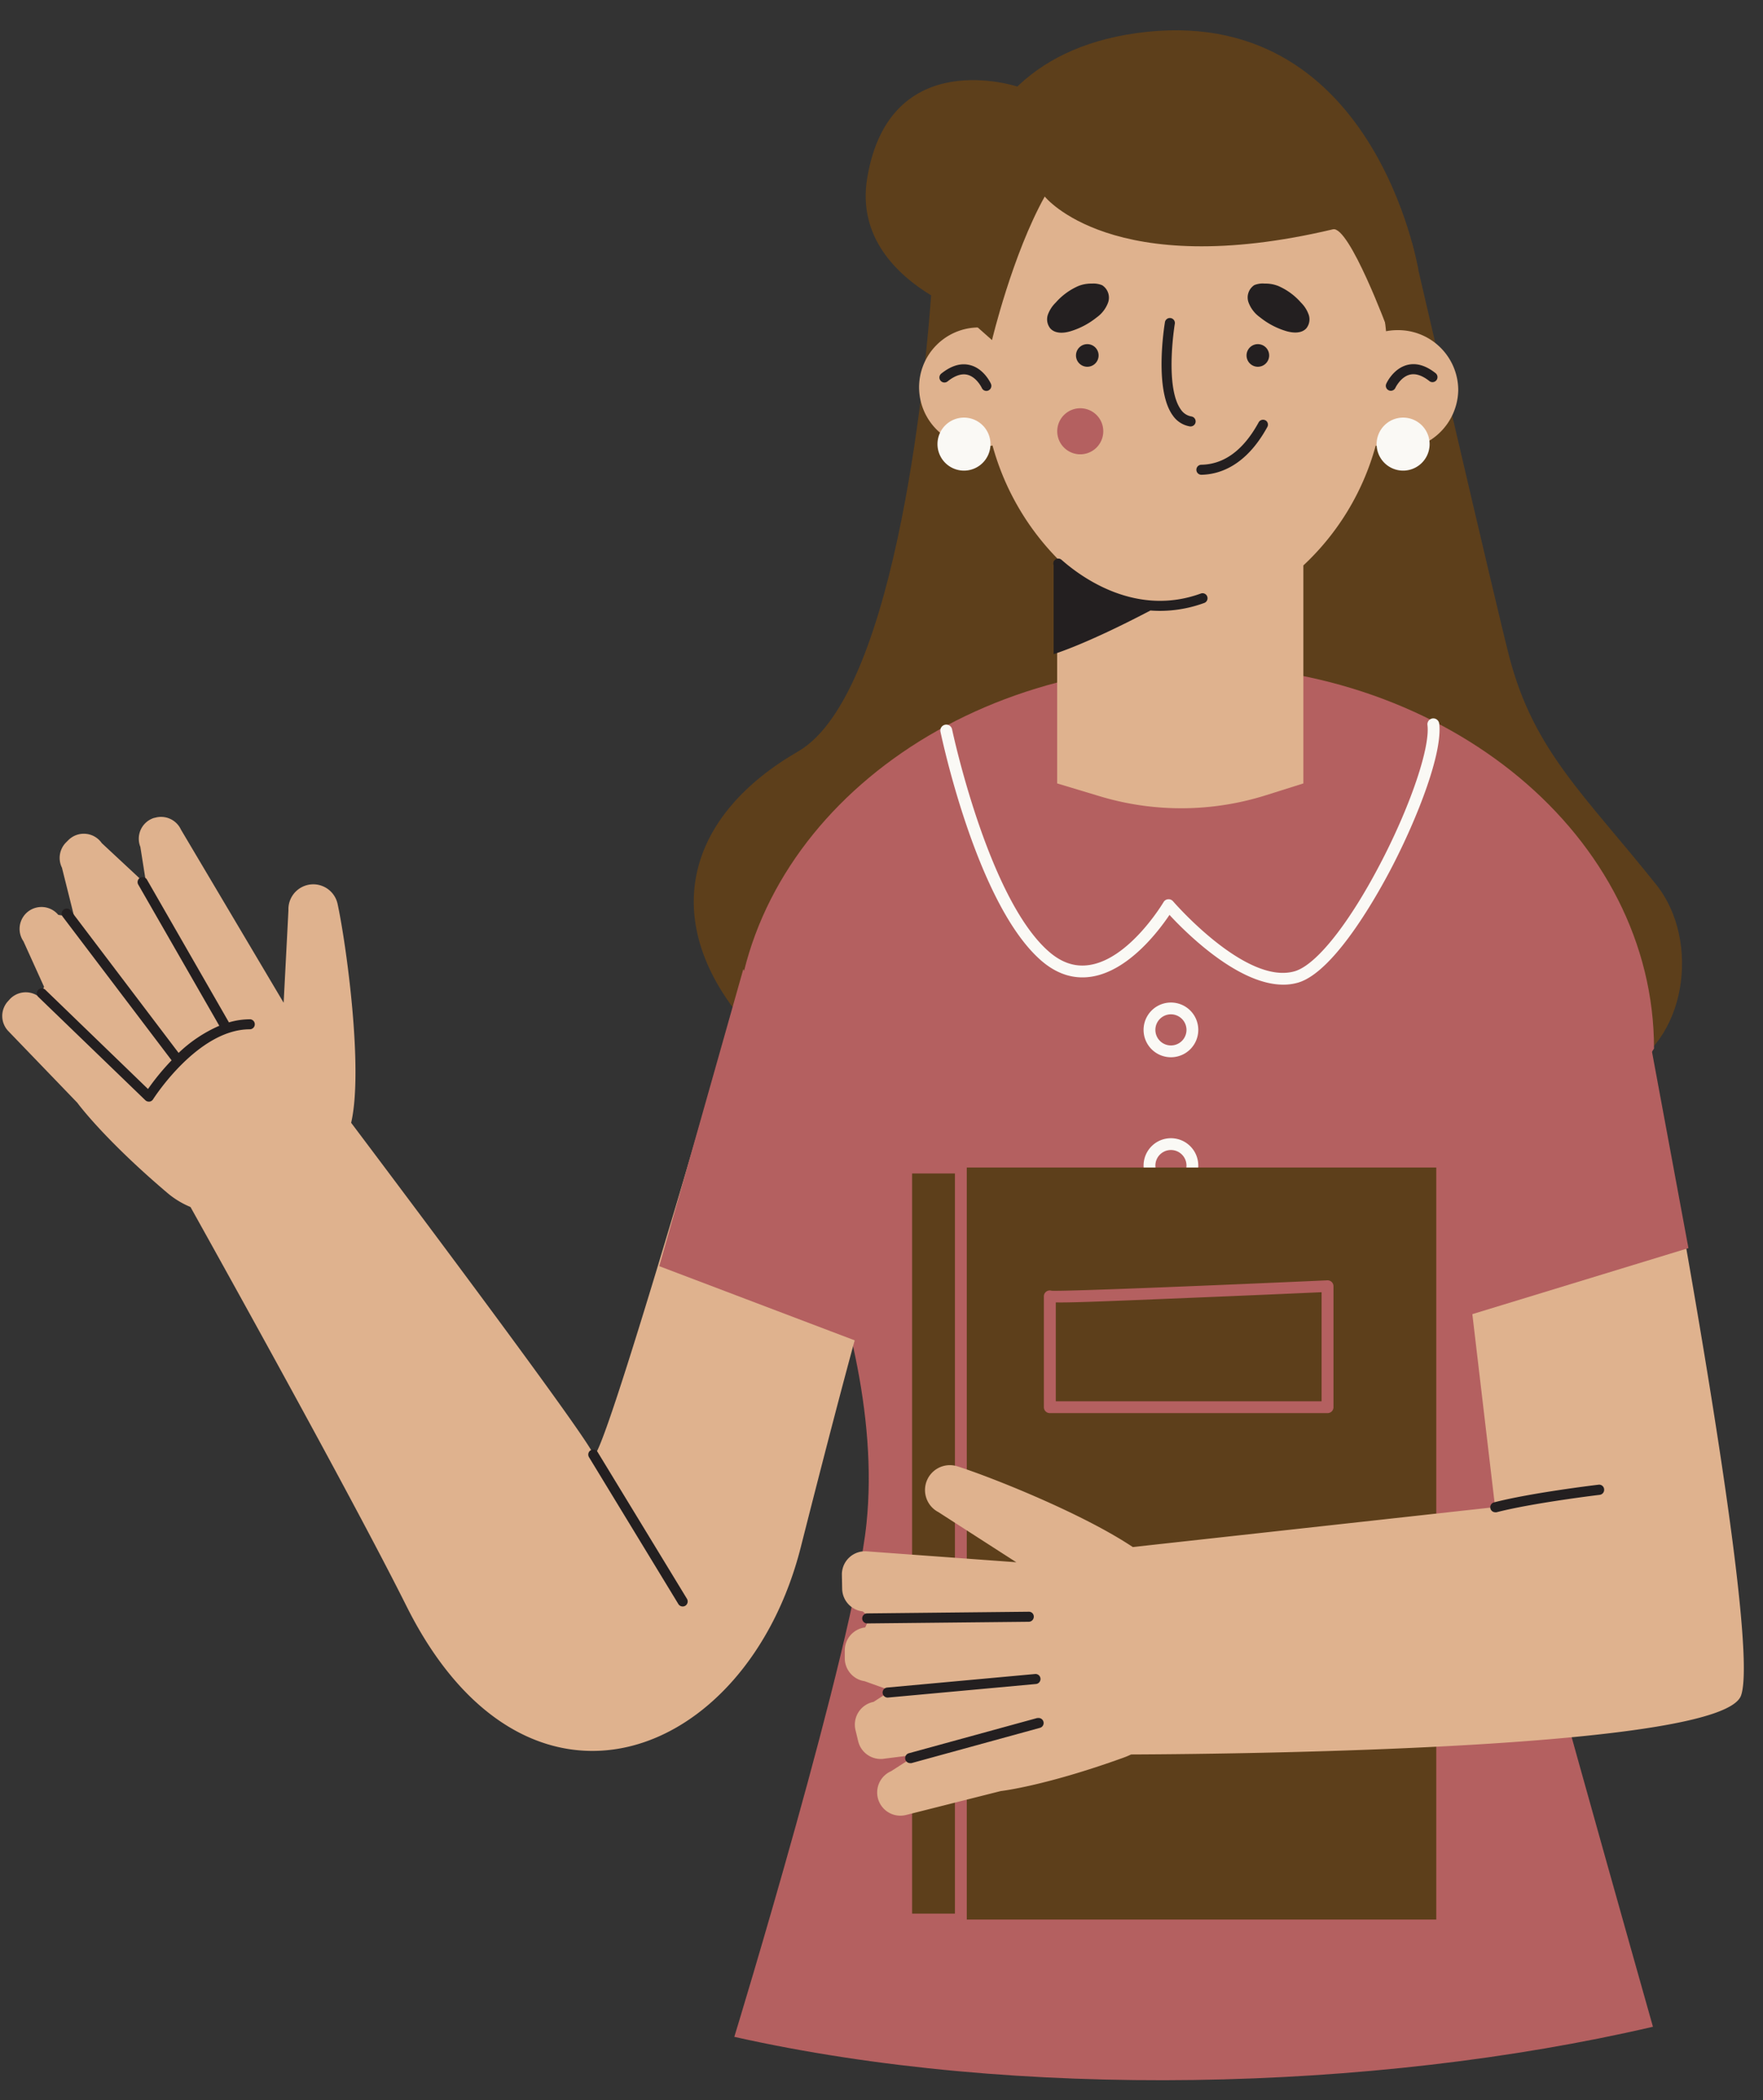
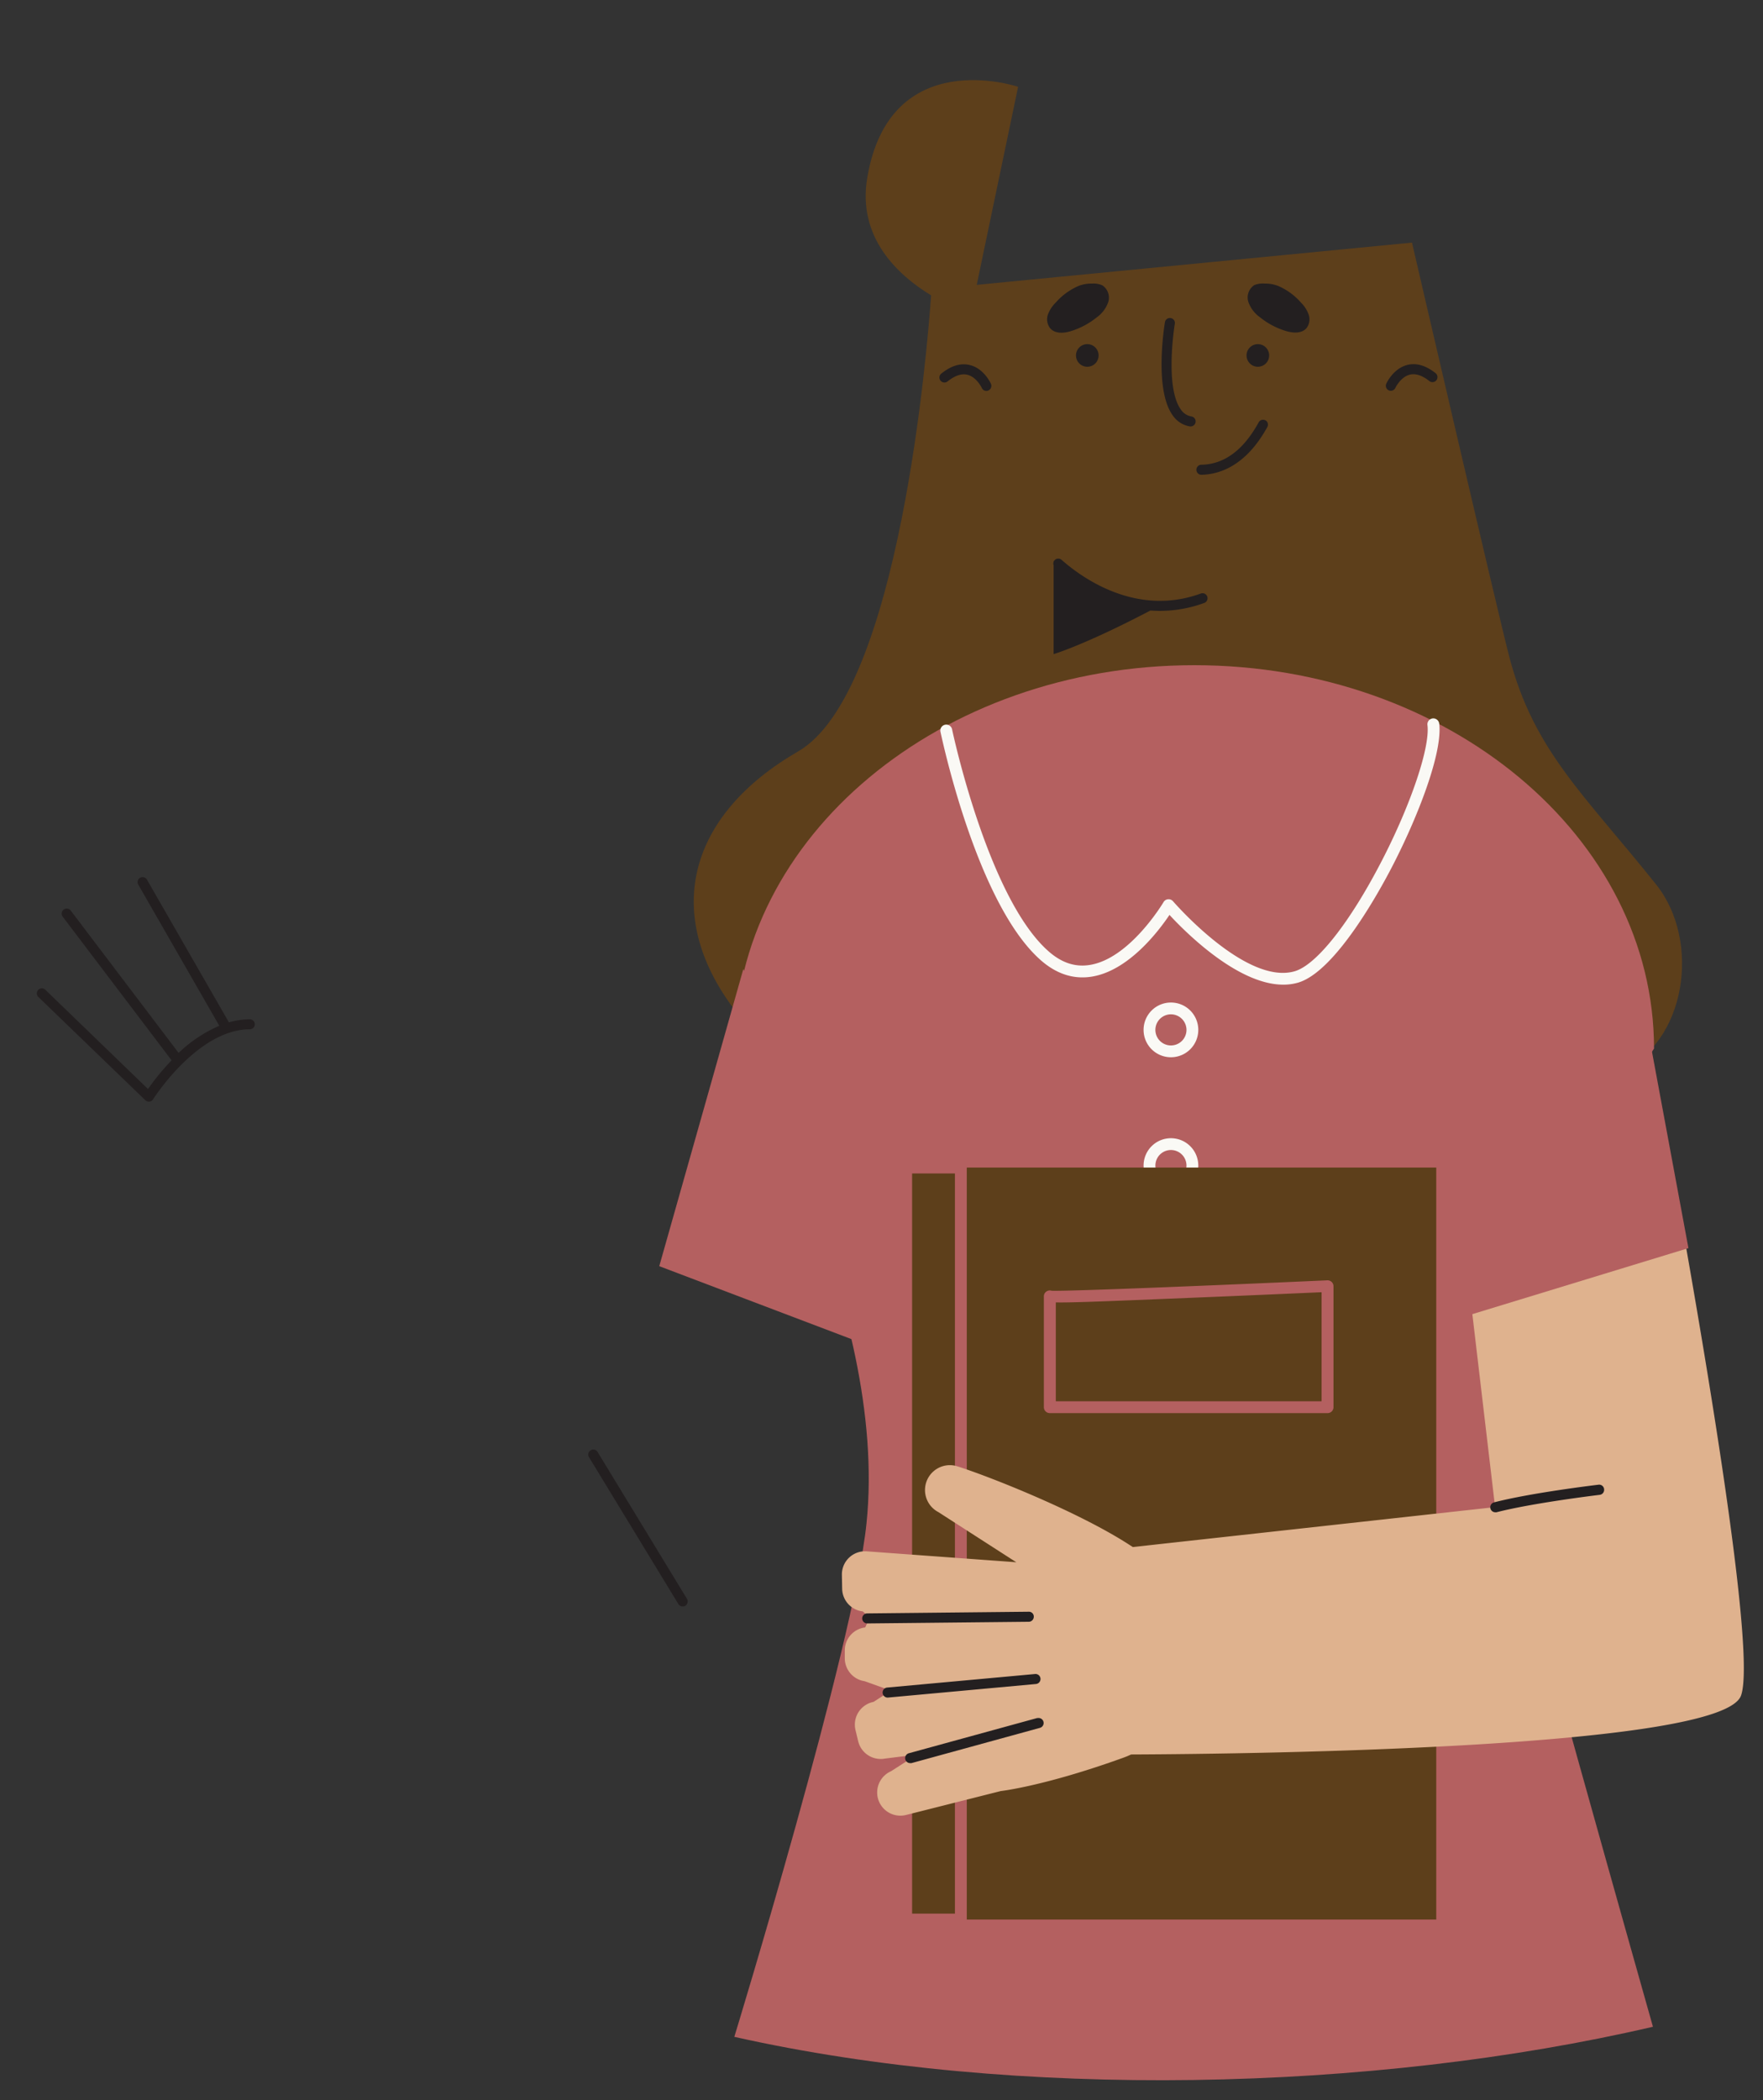
<svg xmlns="http://www.w3.org/2000/svg" fill="#000000" height="464.3" preserveAspectRatio="xMidYMid meet" version="1" viewBox="-0.5 -6.7 389.9 464.3" width="389.9" zoomAndPan="magnify">
  <rect x="-0.5" y="-6.7" width="389.9" height="464.3" fill="#333333" stroke="none" />
  <g data-name="Layer 3">
    <g id="change1_1">
      <path d="M357.42,230.42c-15.18,6.46-176.62,12.4-196.31-15-14.84-20.62-9.28-42,14.92-56,22.44-13,28.61-89.71,29.39-100.82-7.36-4.48-16.36-12.79-14.12-26,5-29.7,33.36-20.11,33.36-20.11l-9.15,43.79,96.26-9.34s18.83,81.26,21.53,91.62c5.44,20.83,16.71,30.54,32.52,50.37C375.67,201.28,372.6,224,357.42,230.42Z" fill="#5d3f1b" />
    </g>
    <g id="change2_1">
      <path d="M330.93,317.9c1.88,9.41,34.13,123.5,34.13,123.5C303,455.83,224.22,457.61,161.9,443.63c0,0,26.47-86.54,29.23-113.5,5-48.24-29.16-105-29.16-105,0-46.81,45.51-84.76,101.66-84.76s101.67,38,101.67,84.76C365.3,225.08,330,279.77,330.93,317.9Z" fill="#b46060" />
    </g>
    <g id="change3_1">
-       <path d="M191.33,279.82s-2.73,8.24-14.73,55.55-60.72,66-87.19,13.06c-12.46-24.92-43.17-80-47.78-88.27A19.33,19.33,0,0,1,36.46,257c-14.13-12-19.87-19.9-19.87-19.9L1.35,221.28a4.83,4.83,0,0,1-.11-6.59l.36-.4a4.84,4.84,0,0,1,6.53-.61l1.12-2.19L4.69,201.42a4.84,4.84,0,0,1,7.7-5.85l3.56.57-2.75-11a4.86,4.86,0,0,1,.91-5.59l.5-.5a4.84,4.84,0,0,1,7.4.66l9.85,9.17-1.32-8.34a4.83,4.83,0,0,1,3.07-6.42l.09,0a4.85,4.85,0,0,1,5.83,2.62L62.23,215l1.06-20.45a5.5,5.5,0,0,1,10.87-1.4c1.89,8.73,5.75,36.53,3,48.39,10.14,13.47,52.35,69.63,53.59,73.36,1.41,4.24,29.55-93.68,29.55-93.68Z" fill="#dfb28e" />
-     </g>
+       </g>
    <g id="change2_2">
      <path d="M192.84,269,191,290.58,145.3,273.24l18.59-65.67Z" fill="#b46060" />
    </g>
    <g id="change3_2">
-       <path d="M322,79.52a13.4,13.4,0,0,1-18.25,12.29,56.56,56.56,0,0,1-16,26.5v48.2l-8.25,2.6a62.38,62.38,0,0,1-36.7.26l-9.5-2.86V117h.26A57.3,57.3,0,0,1,219,91.79a13.22,13.22,0,1,1-2.84-26.09c.22,0,.43,0,.65,0,2.9-27.4,21.74-48.55,44.57-48.55,23.06,0,42,21.58,44.65,49.38a13.55,13.55,0,0,1,2.56-.24A13.3,13.3,0,0,1,322,79.52Z" fill="#dfb28e" />
-     </g>
+       </g>
    <g id="change2_3">
-       <path d="M243.47,89.17a5.09,5.09,0,1,1-4.54-5.58A5.08,5.08,0,0,1,243.47,89.17Z" fill="#b46060" />
-     </g>
+       </g>
    <g id="change4_1">
      <path d="M288.92,62.86a3.18,3.18,0,0,1-.49,3c-1.08,1.24-3.05,1.09-4.62.6a17,17,0,0,1-5.64-3,7,7,0,0,1-2.57-3.36,3.27,3.27,0,0,1,1.29-3.76A4.9,4.9,0,0,1,279.2,56a7.67,7.67,0,0,1,3,.53,14.14,14.14,0,0,1,5,3.65A7.08,7.08,0,0,1,288.92,62.86ZM236.37,66.5a17.14,17.14,0,0,0,5.64-3,7,7,0,0,0,2.57-3.36,3.27,3.27,0,0,0-1.3-3.76A4.88,4.88,0,0,0,241,56a7.73,7.73,0,0,0-3,.53,14.23,14.23,0,0,0-5,3.65,7.2,7.2,0,0,0-1.75,2.68,3.2,3.2,0,0,0,.49,3C232.83,67.14,234.79,67,236.37,66.5Zm43,19.74a1.11,1.11,0,0,0-1.51.44c-3.35,6.12-7.61,9.28-12.66,9.37a1.11,1.11,0,0,0,0,2.22h0c4.05-.08,9.87-2,14.56-10.53A1.1,1.1,0,0,0,279.39,86.24ZM240.22,69.4a2.5,2.5,0,1,0,2.23,2.74A2.5,2.5,0,0,0,240.22,69.4Zm37.72,0a2.5,2.5,0,1,0,2.23,2.74A2.5,2.5,0,0,0,277.94,69.4ZM262.68,87.58h.17a1.11,1.11,0,0,0,.17-2.2,3.52,3.52,0,0,1-2.37-1.54c-3.6-5-1.37-18.71-1.35-18.84a1.11,1.11,0,1,0-2.18-.37c-.1.6-2.41,14.79,1.73,20.5A5.72,5.72,0,0,0,262.68,87.58Zm2.46,36.92c-14.31,5.25-26.35-3.44-30.86-7.42a1.1,1.1,0,0,0-1.56.09,2.12,2.12,0,0,0-.12.2.6.6,0,0,0-.08-.08v.23a1,1,0,0,0,0,.74v19.66s6.83-2,21.4-9.64c.69.05,1.4.08,2.11.08a28.51,28.51,0,0,0,9.87-1.78,1.11,1.11,0,0,0-.76-2.08Zm51.93-48.63c-2.16-1.74-4.27-2.38-6.27-1.9-3.13.75-4.65,4-4.71,4.16a1.1,1.1,0,0,0,.55,1.47,1.06,1.06,0,0,0,.46.1,1.11,1.11,0,0,0,1-.65s1.15-2.43,3.21-2.92c1.29-.31,2.76.18,4.37,1.47a1.11,1.11,0,0,0,1.38-1.73ZM213.94,74c-2-.48-4.1.16-6.27,1.9a1.1,1.1,0,0,0-.17,1.55,1.11,1.11,0,0,0,1.56.18c1.6-1.28,3.06-1.78,4.35-1.48,2.08.49,3.22,2.91,3.23,2.93a1.1,1.1,0,0,0,1,.65,1,1,0,0,0,.45-.1,1.12,1.12,0,0,0,.56-1.47C218.59,78,217.07,74.72,213.94,74Z" fill="#231f20" />
    </g>
    <g id="change1_2">
-       <path d="M250.86.62C303.45-6.71,313.19,53,313.19,53c-2.48.74-6.73,13.29-6.73,13.29S297.89,43.15,294.29,44c-48.83,11.57-63.74-7.25-63.74-7.25-7.16,12.85-11.66,31.74-11.66,31.74l-7.57-6.69S201.4,7.52,250.86.62Z" fill="#5d3f1b" />
-     </g>
+       </g>
    <g id="change5_1">
-       <path d="M218.55,91.49a5.86,5.86,0,1,1-5.86-5.86A5.86,5.86,0,0,1,218.55,91.49Zm91.26-5.86a5.86,5.86,0,1,0,5.86,5.86A5.86,5.86,0,0,0,309.81,85.63Z" fill="#faf9f5" />
-     </g>
+       </g>
    <g id="change5_2">
      <path d="M283.29,211c-10,0-21.49-11.46-25.15-15.42-2.41,3.58-9.07,12.39-17.27,13.66-4.05.63-7.88-.66-11.38-3.81-14-12.56-21.66-48.8-22-50.34a1.31,1.31,0,0,1,2.57-.54c.07.37,7.86,37,21.17,48.93,2.93,2.64,5.95,3.68,9.23,3.17,8.9-1.37,16.29-13.77,16.36-13.89a1.27,1.27,0,0,1,1-.64,1.29,1.29,0,0,1,1.11.45c.16.18,16.14,18.63,26.92,15.46,4.83-1.42,12.21-10.78,19.25-24.43,6.46-12.5,10.7-25.12,10.09-30a1.31,1.31,0,0,1,1.13-1.46,1.32,1.32,0,0,1,1.47,1.13c.79,6.38-4.63,20.44-10.36,31.54-2.8,5.42-12.58,23.31-20.84,25.74A11.62,11.62,0,0,1,283.29,211Zm-18.78,10a6.05,6.05,0,1,0-6.05,6.05A6.05,6.05,0,0,0,264.51,221Zm-2.61,0a3.44,3.44,0,1,1-3.44-3.44A3.45,3.45,0,0,1,261.9,221Zm2.61,30a6.05,6.05,0,1,0-6.05,6.05A6.05,6.05,0,0,0,264.51,251Zm-2.61,0a3.44,3.44,0,1,1-3.44-3.44A3.44,3.44,0,0,1,261.9,251Z" fill="#faf9f5" />
    </g>
    <g id="change1_3">
      <path d="M317.14,417.7H199.94V251.43h117.2Z" fill="#5d3f1b" />
    </g>
    <g id="change2_4">
      <path d="M212,419H199.94a1.31,1.31,0,0,1-1.31-1.31V251.43a1.31,1.31,0,0,1,1.31-1.3H212a1.31,1.31,0,0,1,1.31,1.3V417.7A1.31,1.31,0,0,1,212,419Zm-10.78-2.61h9.47V252.74h-9.47Z" fill="#b46060" />
    </g>
    <g id="change3_3">
      <path d="M384.53,368.2c-4.25,11.53-106.28,12.89-134.88,13a18.39,18.39,0,0,1-1.7.71c-17.43,6.3-27.13,7.38-27.13,7.38l-21,5.3a5.13,5.13,0,0,1-3.25-9.69l5.74-3.68-7.1.89a5.13,5.13,0,0,1-5.92-3.84l-.59-2.46a5.13,5.13,0,0,1,4-6.24l3.85-2.49L190.72,365a5.13,5.13,0,0,1-4.39-5l0-1.69a5.12,5.12,0,0,1,4.52-5.2l1-2.2-1.55-1.34a5.13,5.13,0,0,1-4.55-5l-.06-3.07a5.12,5.12,0,0,1,5.5-5.21l33.07,2.41-17.22-11.08a5.5,5.5,0,0,1,4.18-10.13c7.32,2.32,27.59,10.36,38.8,17.85l80.13-8.83-6.7-56.83,40.24-48S389.47,354.78,384.53,368.2Z" fill="#dfb28e" />
    </g>
    <g id="change2_5">
      <path d="M362.29,212.05l10.62,57.2L321.34,285l-1.59-19.5Z" fill="#b46060" />
    </g>
    <g id="change2_6">
      <path d="M293.07,305.73h-61.4a1.31,1.31,0,0,1-1.31-1.31V280a1.31,1.31,0,0,1,1.71-1.33c3.09.18,37.9-1.26,60.94-2.3a1.35,1.35,0,0,1,1,.36,1.31,1.31,0,0,1,.4.95v26.79A1.31,1.31,0,0,1,293.07,305.73ZM233,303.11h58.78V279c-4.08.18-16.66.74-29.26,1.25-18.72.77-26.32,1.08-29.52,1Z" fill="#b46060" />
    </g>
    <g id="change4_2">
      <path d="M151.43,346.79a1.13,1.13,0,0,1-.37,1.53,1.1,1.1,0,0,1-.58.16,1.12,1.12,0,0,1-.95-.53l-19.77-32.48a1.11,1.11,0,1,1,1.9-1.15ZM353,321.56c-.61.07-15,1.8-23.1,3.91a1.11,1.11,0,0,0,.28,2.18.86.86,0,0,0,.28,0c8-2.07,22.65-3.83,22.8-3.85a1.11,1.11,0,0,0,1-1.23A1.09,1.09,0,0,0,353,321.56ZM228.13,350.74a1.07,1.07,0,0,0-1.12-1.1l-35.72.37a1.11,1.11,0,0,0,0,2.22h0l35.72-.37A1.12,1.12,0,0,0,228.13,350.74Zm1.48,13.67a1.1,1.1,0,0,0-1.2-1l-32.75,3a1.11,1.11,0,0,0,.1,2.21h.1l32.75-3A1.11,1.11,0,0,0,229.61,364.41Zm-.65,8.71-28.47,7.81a1.11,1.11,0,0,0-.77,1.37,1.1,1.1,0,0,0,1.06.81,1,1,0,0,0,.3,0l28.46-7.81a1.11,1.11,0,0,0-.58-2.14ZM54.74,218.66a16.59,16.59,0,0,0-4.61.68L32,187.78a1.1,1.1,0,0,0-1.51-.41,1.09,1.09,0,0,0-.41,1.51L48,220.09a30.69,30.69,0,0,0-9,6l-23.88-31.5A1.11,1.11,0,1,0,13.39,196l24.06,31.73a53,53,0,0,0-5.22,6.34l-22.77-22a1.11,1.11,0,0,0-1.54,1.59l23.72,22.89a1.12,1.12,0,0,0,.77.31h.14a1.09,1.09,0,0,0,.8-.51c.1-.15,9.86-15.48,21.39-15.48a1.11,1.11,0,1,0,0-2.22Z" fill="#231f20" />
    </g>
  </g>
</svg>